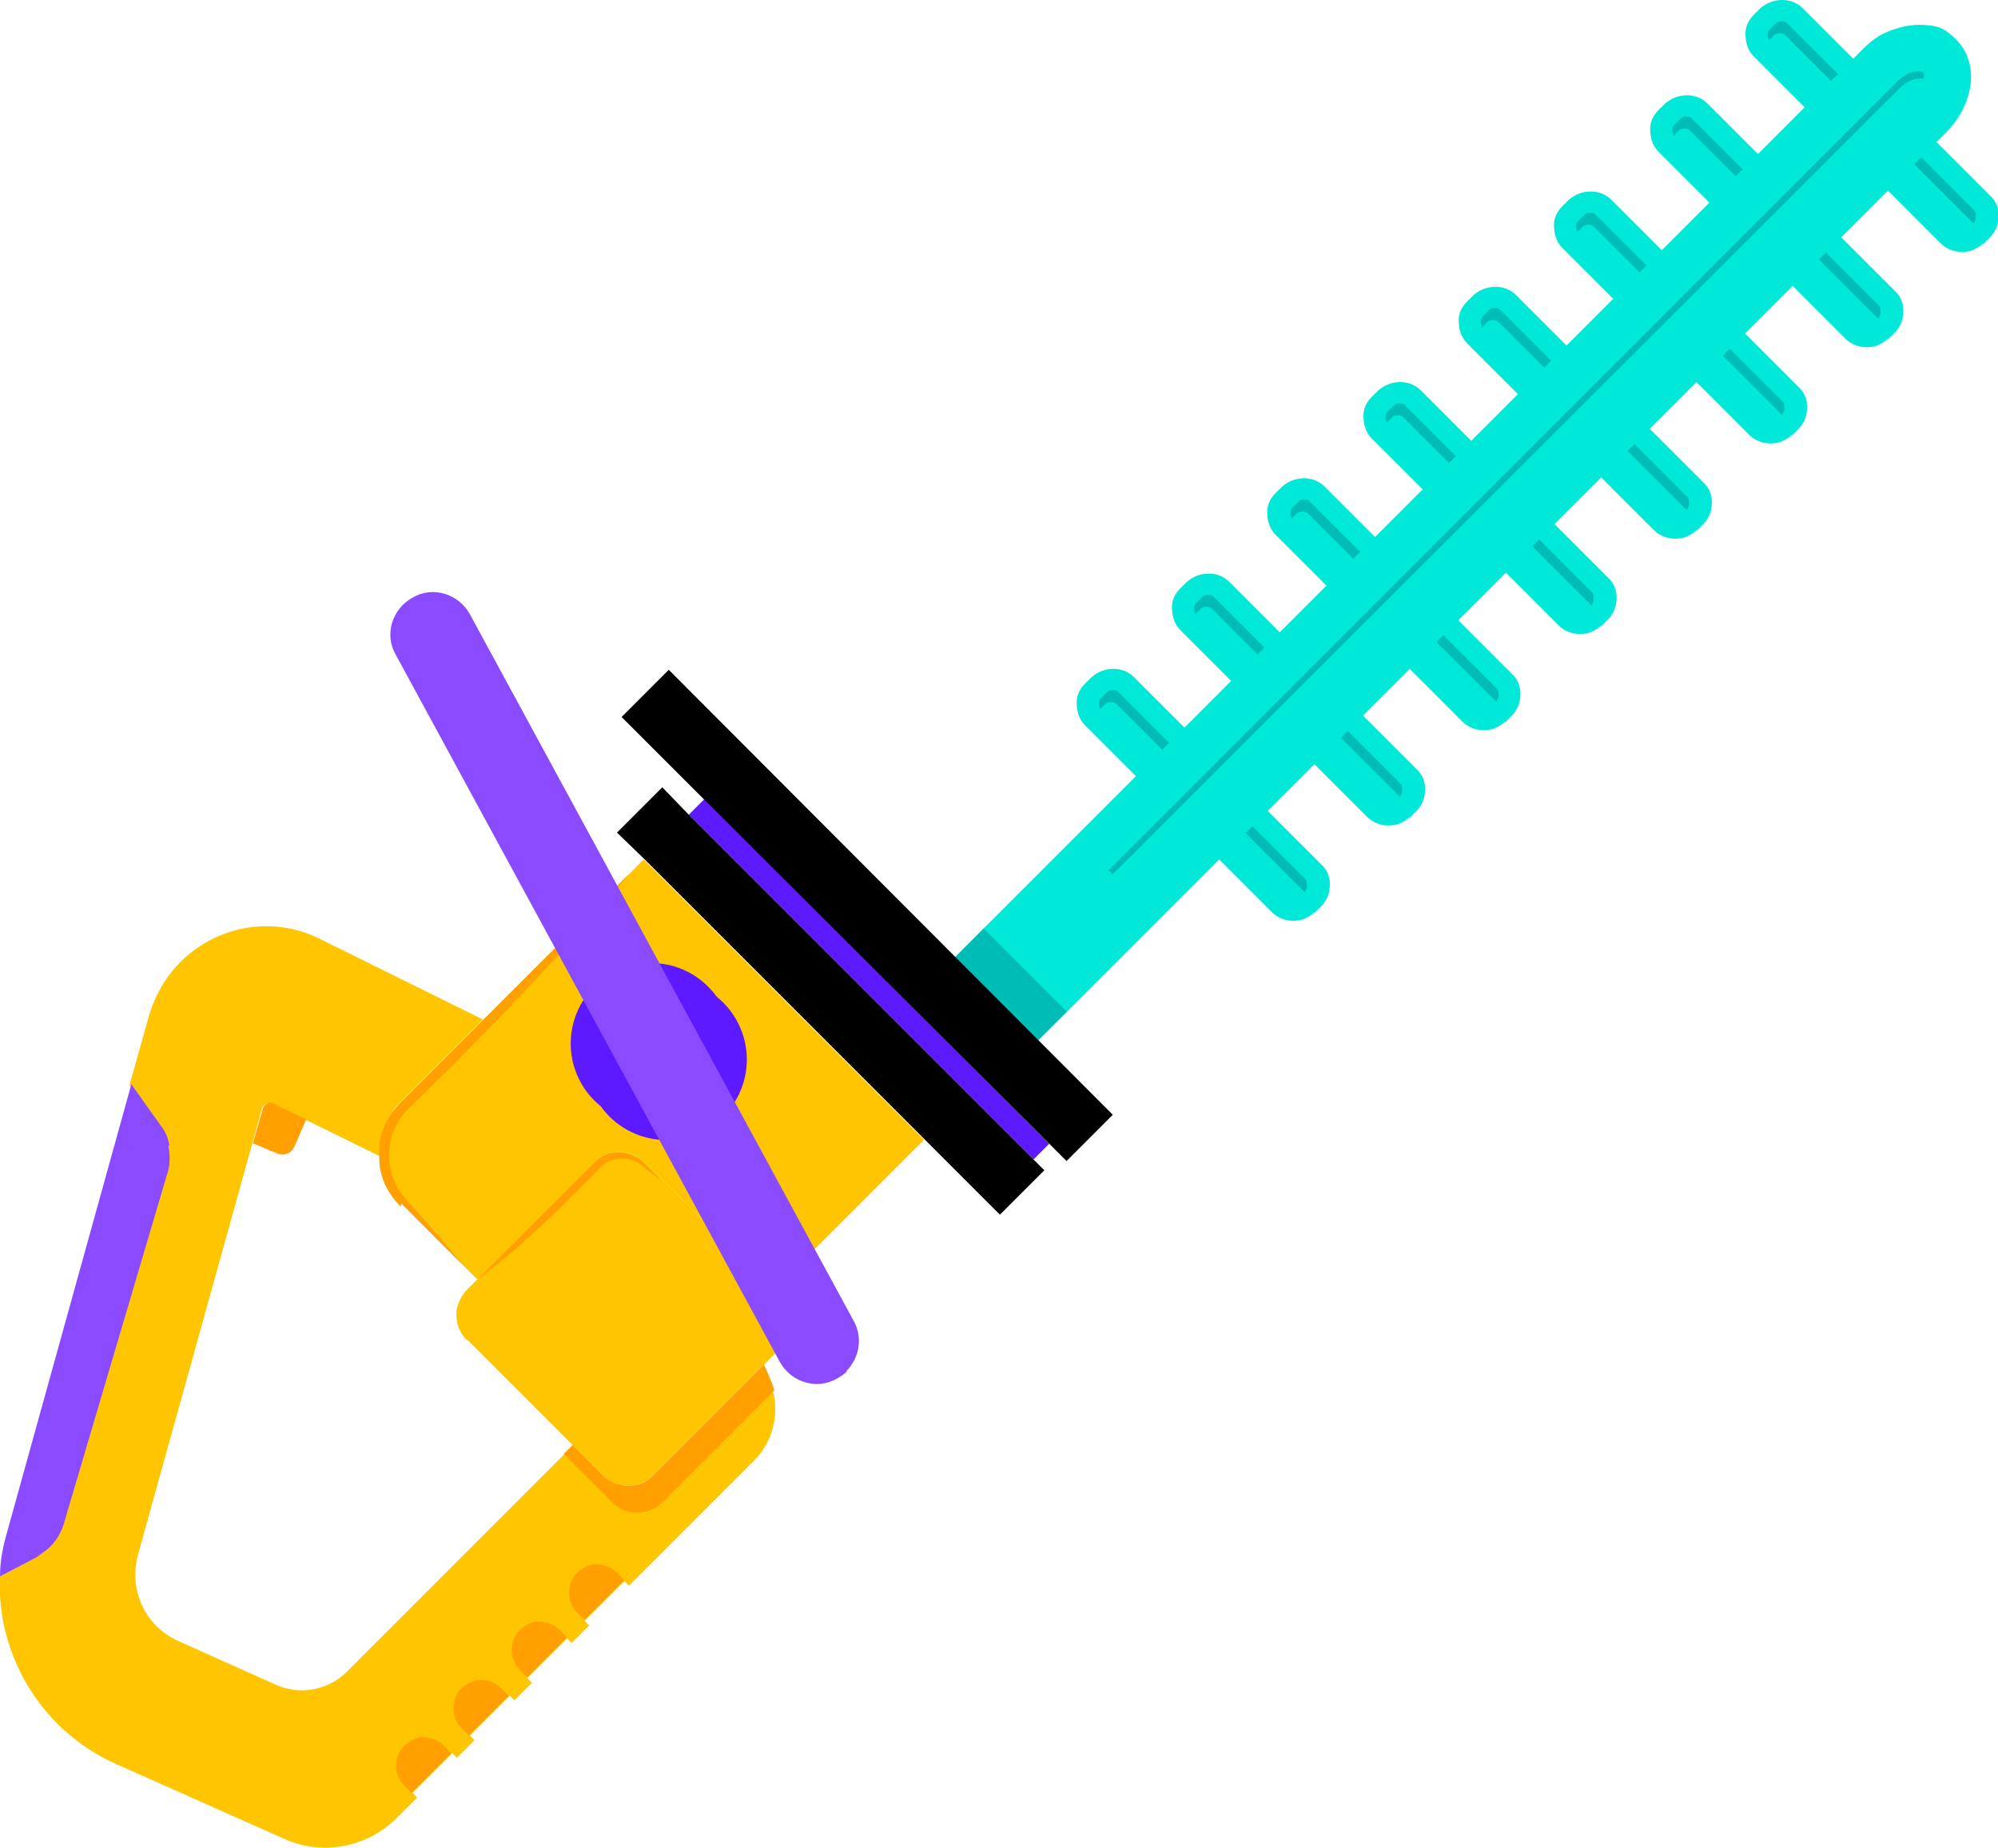
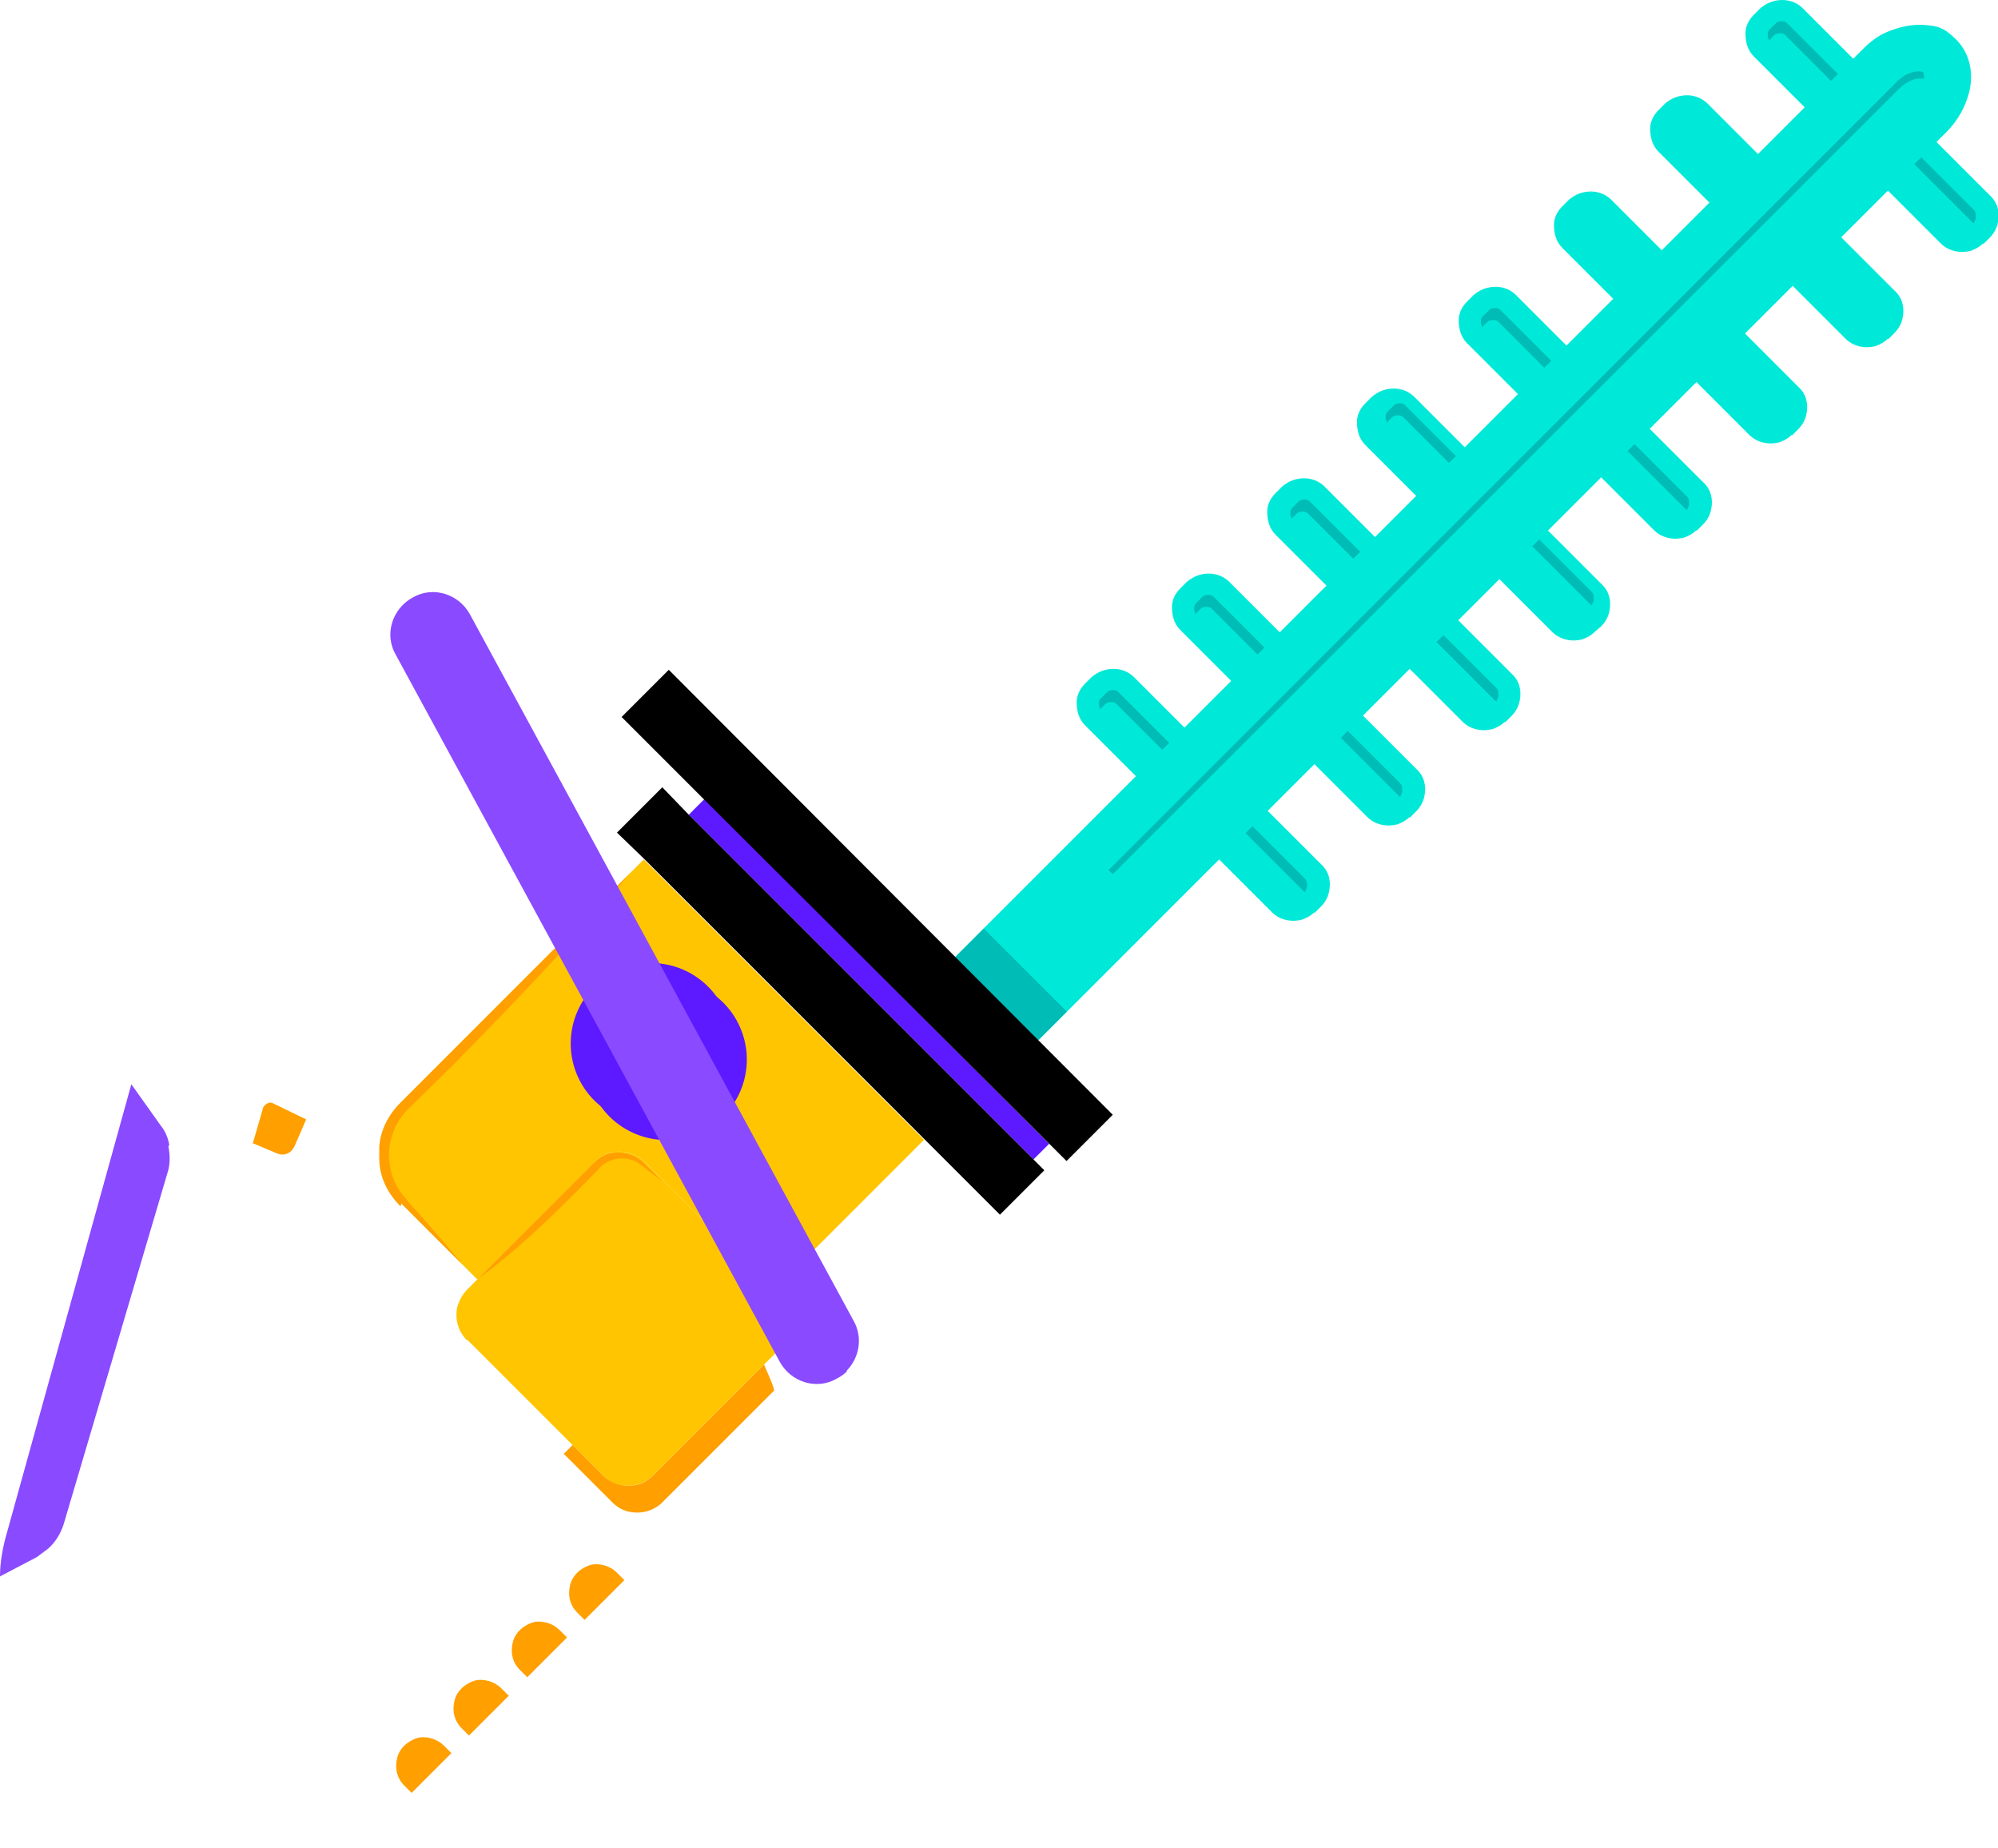
<svg xmlns="http://www.w3.org/2000/svg" id="Layer_1" version="1.1" viewBox="0 0 216 199.8">
  <defs>
    <style>
      .st0 {
        fill: #5d19ff;
      }

      .st1 {
        fill: #8a4aff;
      }

      .st2 {
        fill: #ff9f00;
      }

      .st3 {
        fill: #00bcb6;
      }

      .st4 {
        fill: #00e9d8;
      }

      .st5 {
        fill: #ffc500;
      }
    </style>
  </defs>
  <g>
    <g>
      <path class="st4" d="M142.1,98.7l.7-.7c.5-.5.8-1.1.9-1.7.2-1,0-2.1-.9-2.9l-20.2-20.2c-.6-.6-1.4-.9-2.2-.9-.9,0-1.7.3-2.4.9l-.7.7c-.6.6-.9,1.3-.9,2,0,.9.2,1.8.9,2.5l20.2,20.2c.9.9,2.2,1.1,3.3.8.5-.2.9-.4,1.3-.8Z" />
      <path class="st3" d="M118.9,76.7l.6-.6c.2-.2.5-.2.6-.2.2,0,.4,0,.6.2l20.2,20.2s0,0,.1.1h.1c.1-.3.2-.4.2-.6,0-.3,0-.6-.2-.8l-20.2-20.2c-.2-.2-.4-.2-.6-.2-.1,0-.4,0-.6.2l-.7.7c-.2.2-.2.4-.2.5,0,.2,0,.4.1.5Z" />
      <path class="st4" d="M152.4,88.4l.7-.7c.5-.5.8-1.1.9-1.7.2-1,0-2.1-.9-2.9l-20.2-20.2c-.6-.6-1.4-.9-2.2-.9-.9,0-1.7.3-2.4.9l-.7.7c-.6.6-.9,1.3-.9,2,0,.9.2,1.8.9,2.5l20.2,20.2c.9.9,2.2,1.1,3.3.8.5-.2.9-.4,1.3-.8Z" />
      <path class="st3" d="M129.2,66.4l.6-.6c.2-.2.5-.2.6-.2.2,0,.4,0,.6.2l20.2,20.2s0,0,.1.1h.1c.1-.3.2-.4.2-.6,0-.3,0-.6-.2-.8l-20.2-20.2c-.2-.2-.4-.2-.6-.2-.1,0-.4,0-.6.2l-.7.7c-.2.2-.2.4-.2.5,0,.2,0,.4.1.5Z" />
      <path class="st4" d="M162.7,78.1l.7-.7c.5-.5.8-1.1.9-1.7.2-1,0-2.1-.9-2.9l-20.2-20.2c-.6-.6-1.4-.9-2.2-.9-.9,0-1.7.3-2.4.9l-.7.7c-.6.6-.9,1.3-.9,2,0,.9.2,1.8.9,2.5l20.2,20.2c.9.9,2.2,1.1,3.3.8.5-.2.9-.4,1.3-.8Z" />
      <path class="st3" d="M139.6,56.1l.6-.6c.2-.2.5-.2.6-.2.2,0,.4,0,.6.2l20.2,20.2s0,0,.1.1h.1c.1-.3.2-.4.2-.6,0-.3,0-.6-.2-.8l-20.2-20.2c-.2-.2-.4-.2-.6-.2-.1,0-.4,0-.6.2l-.7.7c-.2.2-.2.4-.2.5,0,.2,0,.4.1.5Z" />
-       <path class="st4" d="M173.1,67.7l.7-.7c.5-.5.8-1.1.9-1.7.2-1,0-2.1-.9-2.9l-20.2-20.2c-.6-.6-1.4-.9-2.2-.9-.9,0-1.7.3-2.4.9l-.7.7c-.6.6-.9,1.3-.9,2,0,.9.2,1.8.9,2.5l20.2,20.2c.9.9,2.2,1.1,3.3.8.5-.2.9-.4,1.3-.8Z" />
+       <path class="st4" d="M173.1,67.7c.5-.5.8-1.1.9-1.7.2-1,0-2.1-.9-2.9l-20.2-20.2c-.6-.6-1.4-.9-2.2-.9-.9,0-1.7.3-2.4.9l-.7.7c-.6.6-.9,1.3-.9,2,0,.9.2,1.8.9,2.5l20.2,20.2c.9.9,2.2,1.1,3.3.8.5-.2.9-.4,1.3-.8Z" />
      <path class="st3" d="M149.9,45.7l.6-.6c.2-.2.5-.2.6-.2.2,0,.4,0,.6.2l20.2,20.2s0,0,.1.1h.1c.1-.3.2-.4.2-.6,0-.3,0-.6-.2-.8l-20.2-20.2c-.2-.2-.4-.2-.6-.2-.1,0-.4,0-.6.2l-.7.7c-.2.2-.2.4-.2.5,0,.2,0,.4.1.5Z" />
      <path class="st4" d="M183.4,57.4l.7-.7c.5-.5.8-1.1.9-1.7.2-1,0-2.1-.9-2.9l-20.2-20.2c-.6-.6-1.4-.9-2.2-.9-.9,0-1.7.3-2.4.9l-.7.7c-.6.6-.9,1.3-.9,2,0,.9.2,1.8.9,2.5l20.2,20.2c.9.9,2.2,1.1,3.3.8.5-.2.9-.4,1.3-.8Z" />
      <path class="st3" d="M160.2,35.4l.6-.6c.2-.2.5-.2.6-.2.2,0,.4,0,.6.2l20.2,20.2s0,0,.1.1h.1c.1-.3.2-.4.2-.6,0-.3,0-.6-.2-.8l-20.2-20.2c-.2-.2-.4-.2-.6-.2-.1,0-.4,0-.6.2l-.7.7c-.2.2-.2.4-.2.5,0,.2,0,.4.1.5Z" />
      <path class="st4" d="M193.7,47.1l.7-.7c.5-.5.8-1.1.9-1.7.2-1,0-2.1-.9-2.9l-20.2-20.2c-.6-.6-1.4-.9-2.2-.9-.9,0-1.7.3-2.4.9l-.7.7c-.6.6-.9,1.3-.9,2,0,.9.2,1.8.9,2.5l20.2,20.2c.9.9,2.2,1.1,3.3.8.5-.2.9-.4,1.3-.8Z" />
-       <path class="st3" d="M170.5,25.1l.6-.6c.2-.2.5-.2.6-.2.2,0,.4,0,.6.2l20.2,20.2s0,0,.1.1h.1c.1-.3.2-.4.2-.6,0-.3,0-.6-.2-.8l-20.2-20.2c-.2-.2-.4-.2-.6-.2-.1,0-.4,0-.6.2l-.7.7c-.2.2-.2.4-.2.5,0,.2,0,.4.1.5Z" />
      <path class="st4" d="M204.1,36.7l.7-.7c.5-.5.8-1.1.9-1.7.2-1,0-2.1-.9-2.9l-20.2-20.2c-.6-.6-1.4-.9-2.2-.9-.9,0-1.7.3-2.4.9l-.7.7c-.6.6-.9,1.3-.9,2,0,.9.2,1.8.9,2.5l20.2,20.2c.9.9,2.2,1.1,3.3.8.5-.2.9-.4,1.3-.8Z" />
-       <path class="st3" d="M180.9,14.7l.6-.6c.2-.2.5-.2.6-.2.2,0,.4,0,.6.2l20.2,20.2s0,0,.1.1h.1c.1-.3.2-.4.2-.6,0-.3,0-.6-.2-.8l-20.2-20.2c-.2-.2-.4-.2-.6-.2-.1,0-.4,0-.6.2l-.7.7c-.2.2-.2.4-.2.5,0,.2,0,.4.1.5Z" />
      <path class="st4" d="M214.4,26.4l.7-.7c.5-.5.8-1.1.9-1.7.2-1,0-2.1-.9-2.9L194.9.9c-.6-.6-1.4-.9-2.2-.9-.9,0-1.7.3-2.4.9l-.7.7c-.6.6-.9,1.3-.9,2,0,.9.2,1.8.9,2.5l20.2,20.2c.9.9,2.2,1.1,3.3.8.5-.2.9-.4,1.3-.8Z" />
      <path class="st3" d="M191.2,4.4l.6-.6c.2-.2.5-.2.6-.2.2,0,.4,0,.6.2l20.2,20.2s0,0,.1.1h.1c.1-.3.2-.4.2-.6,0-.3,0-.6-.2-.8l-20.2-20.2c-.2-.2-.4-.2-.6-.2-.1,0-.4,0-.6.2l-.7.7c-.2.2-.2.4-.2.5,0,.2,0,.4.1.5Z" />
      <path class="st4" d="M103.3,103.4l9,9L210.4,14.3c1.3-1.3,2.1-2.8,2.5-4.4.5-2.1,0-4.2-1.4-5.6s-2.1-1.5-3.5-1.6c-1.3-.1-2.7.2-4.1.8-.9.4-1.7,1-2.5,1.8l-98.1,98.1Z" />
      <path class="st3" d="M119.8,94l.5.5L205.3,9.6c.3-.3.7-.6,1.1-.8.7-.4,1.3-.3,1.6-.3,0-.3,0-.6-.1-.7-.1-.1-.8-.2-1.7.2-.4.2-.8.5-1.1.8l-85.2,85.2Z" />
    </g>
    <g>
      <rect class="st0" x="92.7" y="79.5" width="2.4" height="52.7" transform="translate(-47.3 97.4) rotate(-45)" />
      <rect class="st3" x="107.1" y="100" width="4.4" height="12.7" transform="translate(-43.2 108.5) rotate(-45)" />
      <polygon points="72.3 72.4 120.3 120.5 115.3 125.5 113.4 123.6 76.1 86.4 67.2 77.5 72.3 72.4" />
      <polygon points="71.6 85.1 74.4 88 111.7 125.3 112.9 126.5 108.1 131.3 99.9 123.1 69.6 92.8 66.7 90 71.6 85.1" />
-       <path class="st5" d="M12.6,190.7l18.2,8.1c4.1,1.8,8.8.9,12-2.2l2.3-2.3-.5-.5,4.3-4.3.5.5,1.9-1.9-.5-.5,4.3-4.3.5.5,1.9-1.9-.5-.5,4.3-4.3.5.5,1.9-1.9-.5-.5,4.3-4.3.5.5,13.5-13.5c2-2,2.7-4.8,2.1-7.4-.1-.5-.3-.9-.5-1.4l-.6-1.4-12,12c-.8.8-1.7,1.1-2.7,1.1s-2-.4-2.7-1.1l-3.3-3.3-24.3,24.3c-2,2-5.1,2.6-7.7,1.4l-10.5-4.7c-3.6-1.6-5.4-5.5-4.4-9.3l13.4-48.2c0-.2.1-.3.2-.4s.4-.4,1-.2l11.6,5.7c0-.4,0-.8,0-1.2.2-1.7.9-3.4,2.2-4.7l8.9-8.9-17.6-8.7c-4.6-2.3-9.8-1.6-13.6,1.2-2.3,1.7-4,4.1-4.9,7.1l-2.1,7.5,3.2,4.5c.5.6.8,1.4.9,2.1.2,1,.2,2-.1,2.9l-11.2,37.9c-.3,1-.9,2-1.7,2.7-.4.3-.8.6-1.2.9L0,170.4c-.2,4,.8,7.9,2.7,11.3,2.2,3.9,5.6,7.1,9.9,9Z" />
      <path class="st1" d="M18.2,123.9c.2,1,.2,2-.1,2.9l-11.2,37.9c-.3,1-.9,2-1.7,2.7-.4.3-.8.6-1.2.9L0,170.4c0-1.6.3-3.2.8-4.9l13.4-48.3,3.2,4.5c.5.6.8,1.4.9,2.1Z" />
      <path class="st5" d="M43.4,130.1l8.2,8.2,12.7-12.7c.6-.6,1.3-1,2.1-1.1,0,0,.1,0,.2,0,1.1-.1,2.3.3,3.1,1.1l13.9,13.9,16.3-16.3-30.3-30.3-26.2,26.2c-1.3,1.3-2.1,3-2.2,4.7,0,.4,0,.8,0,1.2,0,1.9.8,3.7,2.3,5.2Z" />
      <path class="st5" d="M50.5,144.8l14.7,14.7c.8.8,1.7,1.1,2.7,1.1s2-.4,2.7-1.1l13.8-13.8c.7-.7,1.1-1.6,1.1-2.5,0-1.1-.3-2.1-1.1-2.9l-14.7-14.7c-.8-.8-2-1.2-3.1-1.1,0,0-.1,0-.2,0-.8.1-1.5.5-2.1,1.1l-13.8,13.8c-.6.6-.9,1.3-1.1,2-.2,1.2.1,2.5,1.1,3.5Z" />
      <path class="st2" d="M61,157.2l5.2,5.2c.8.8,1.7,1.1,2.7,1.1,1,0,2-.4,2.7-1.1l12.1-12.1c-.1-.5-.3-.9-.5-1.4l-.6-1.4-12,12c-.8.8-1.7,1.1-2.7,1.1s-2-.4-2.7-1.1l-3.3-3.3-1,1Z" />
      <path class="st2" d="M43.4,130.1l6.6,6.6s0,0,0,0c-1.2-1.5-3.3-3.9-4.6-5.4-.2-.2-1.3-1.4-1.5-1.7-1.7-1.8-2.3-4.6-1.5-6.9.3-1,.9-1.9,1.5-2.6l5-4.9c5.8-5.9,11.6-11.9,16.9-18.1.6-.7,1.7-2,2.3-2.7,0,0,0,0,0,0l-24.9,24.9c-1.3,1.3-2.1,3-2.2,4.7,0,.4,0,.8,0,1.2,0,1.9.8,3.7,2.3,5.2Z" />
      <g>
        <path class="st2" d="M61.6,171.5c.1-.6.4-1.1.8-1.5s1.1-.8,1.7-.9c.9-.1,1.9.2,2.6.9l.8.8-4.3,4.3-.8-.8c-.8-.8-1-1.8-.8-2.8Z" />
        <path class="st2" d="M55.4,177.7c.1-.6.4-1.1.8-1.5s1.1-.8,1.7-.9c.9-.1,1.9.2,2.6.9l.8.8-4.3,4.3-.8-.8c-.8-.8-1-1.8-.8-2.8Z" />
        <path class="st2" d="M49.1,184c.1-.6.4-1.1.8-1.5s1.1-.8,1.7-.9c.9-.1,1.9.2,2.6.9l.8.8-4.3,4.3-.8-.8c-.8-.8-1-1.8-.8-2.8Z" />
        <path class="st2" d="M42.9,190.2c.1-.6.4-1.1.8-1.5s1.1-.8,1.7-.9c.9-.1,1.9.2,2.6.9l.8.8-4.3,4.3-.8-.8c-.8-.8-1-1.8-.8-2.8Z" />
      </g>
      <circle class="st0" cx="72" cy="114.5" r="8.7" transform="translate(-38.3 36.3) rotate(-22.5)" />
      <circle class="st0" cx="70.4" cy="112.8" r="8.7" />
      <path class="st1" d="M91.5,148.2c1.4-1.4,1.8-3.6.8-5.4l-41.5-76.4c-1.2-2.2-4-3.1-6.2-1.8-2.2,1.2-3.1,4-1.8,6.2l41.5,76.4c1.2,2.2,4,3.1,6.2,1.8.4-.2.8-.5,1.1-.8Z" />
      <path class="st2" d="M51.6,138.3s0,0,0,0c4.5-3.3,8.5-7.2,12.4-11.2l.6-.6c1-1.3,2.9-1.7,4.4-.8.8.6,1.8,1.4,2.6,2,0,0,0,0,0,0l-2-2c-.8-.8-2-1.2-3.1-1.1,0,0-.1,0-.2,0-.8.1-1.5.5-2.1,1.1l-12.7,12.7Z" />
    </g>
  </g>
  <path class="st2" d="M27.4,123.6l2.6,1.1c.5.2,1.1.1,1.5-.3.1-.1.2-.3.3-.4l1.3-3-3.5-1.7c-.5-.3-.9.1-1,.2,0,0-.2.2-.2.4l-1.1,3.8Z" />
</svg>